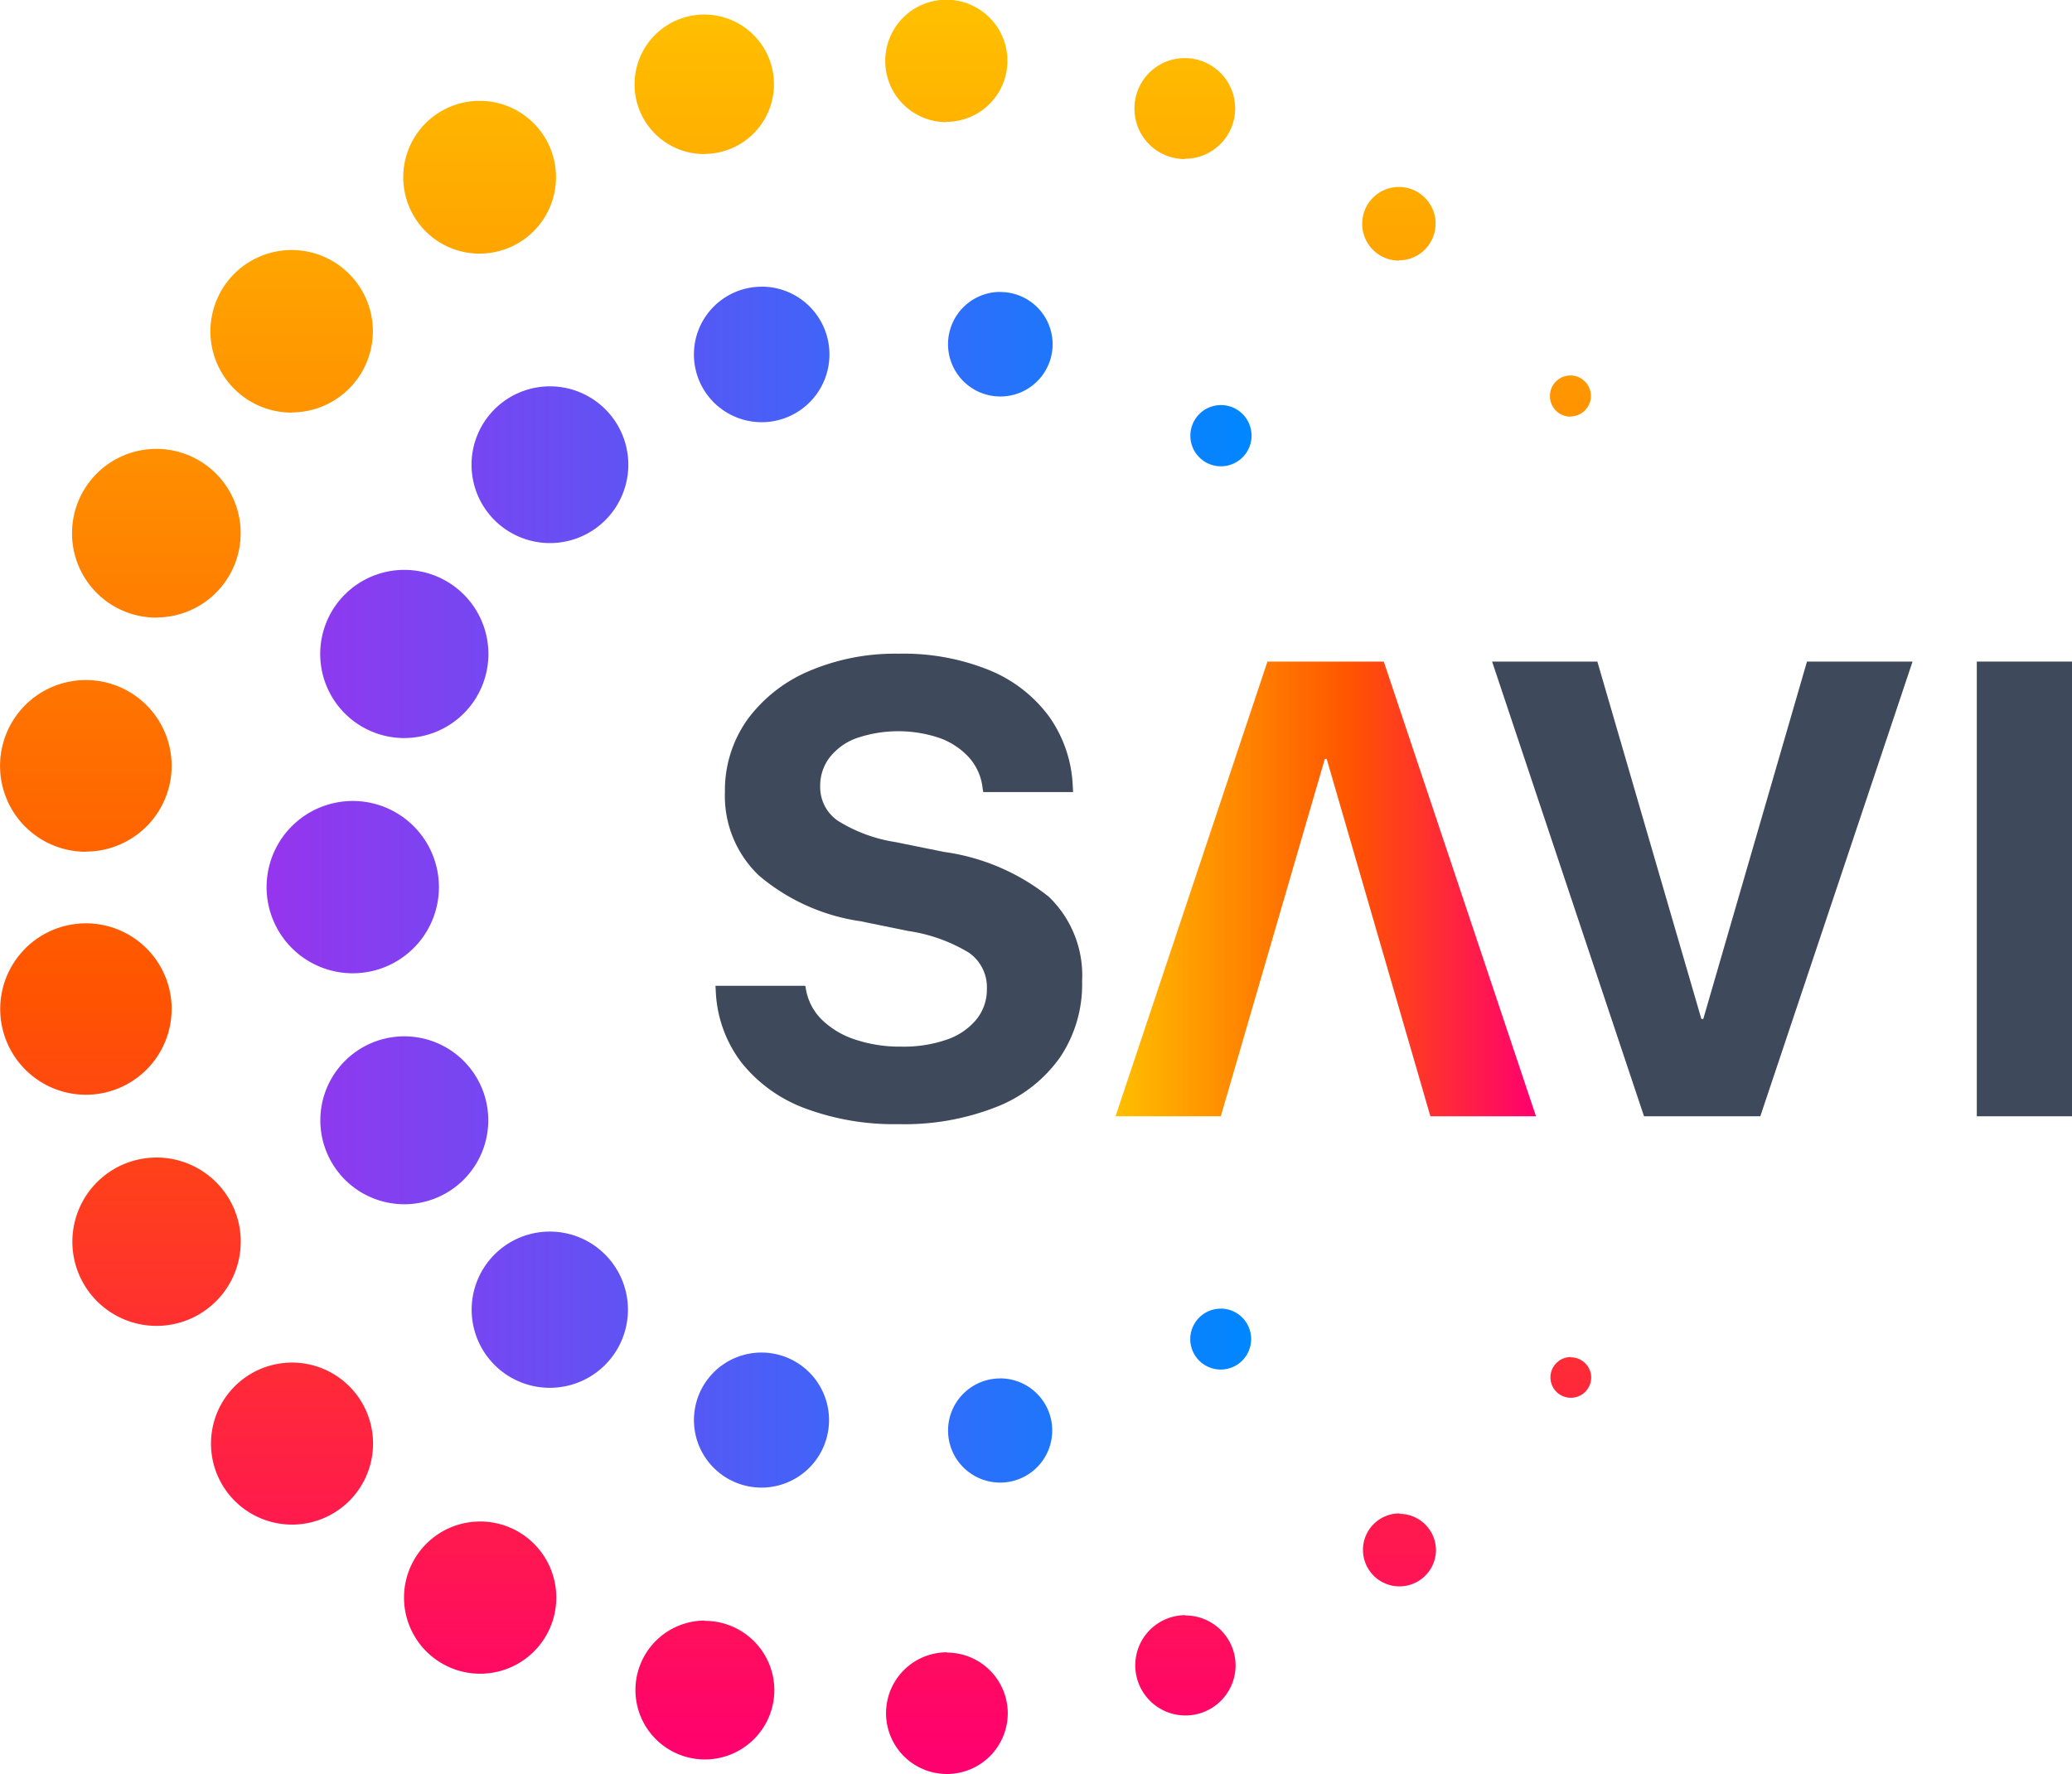
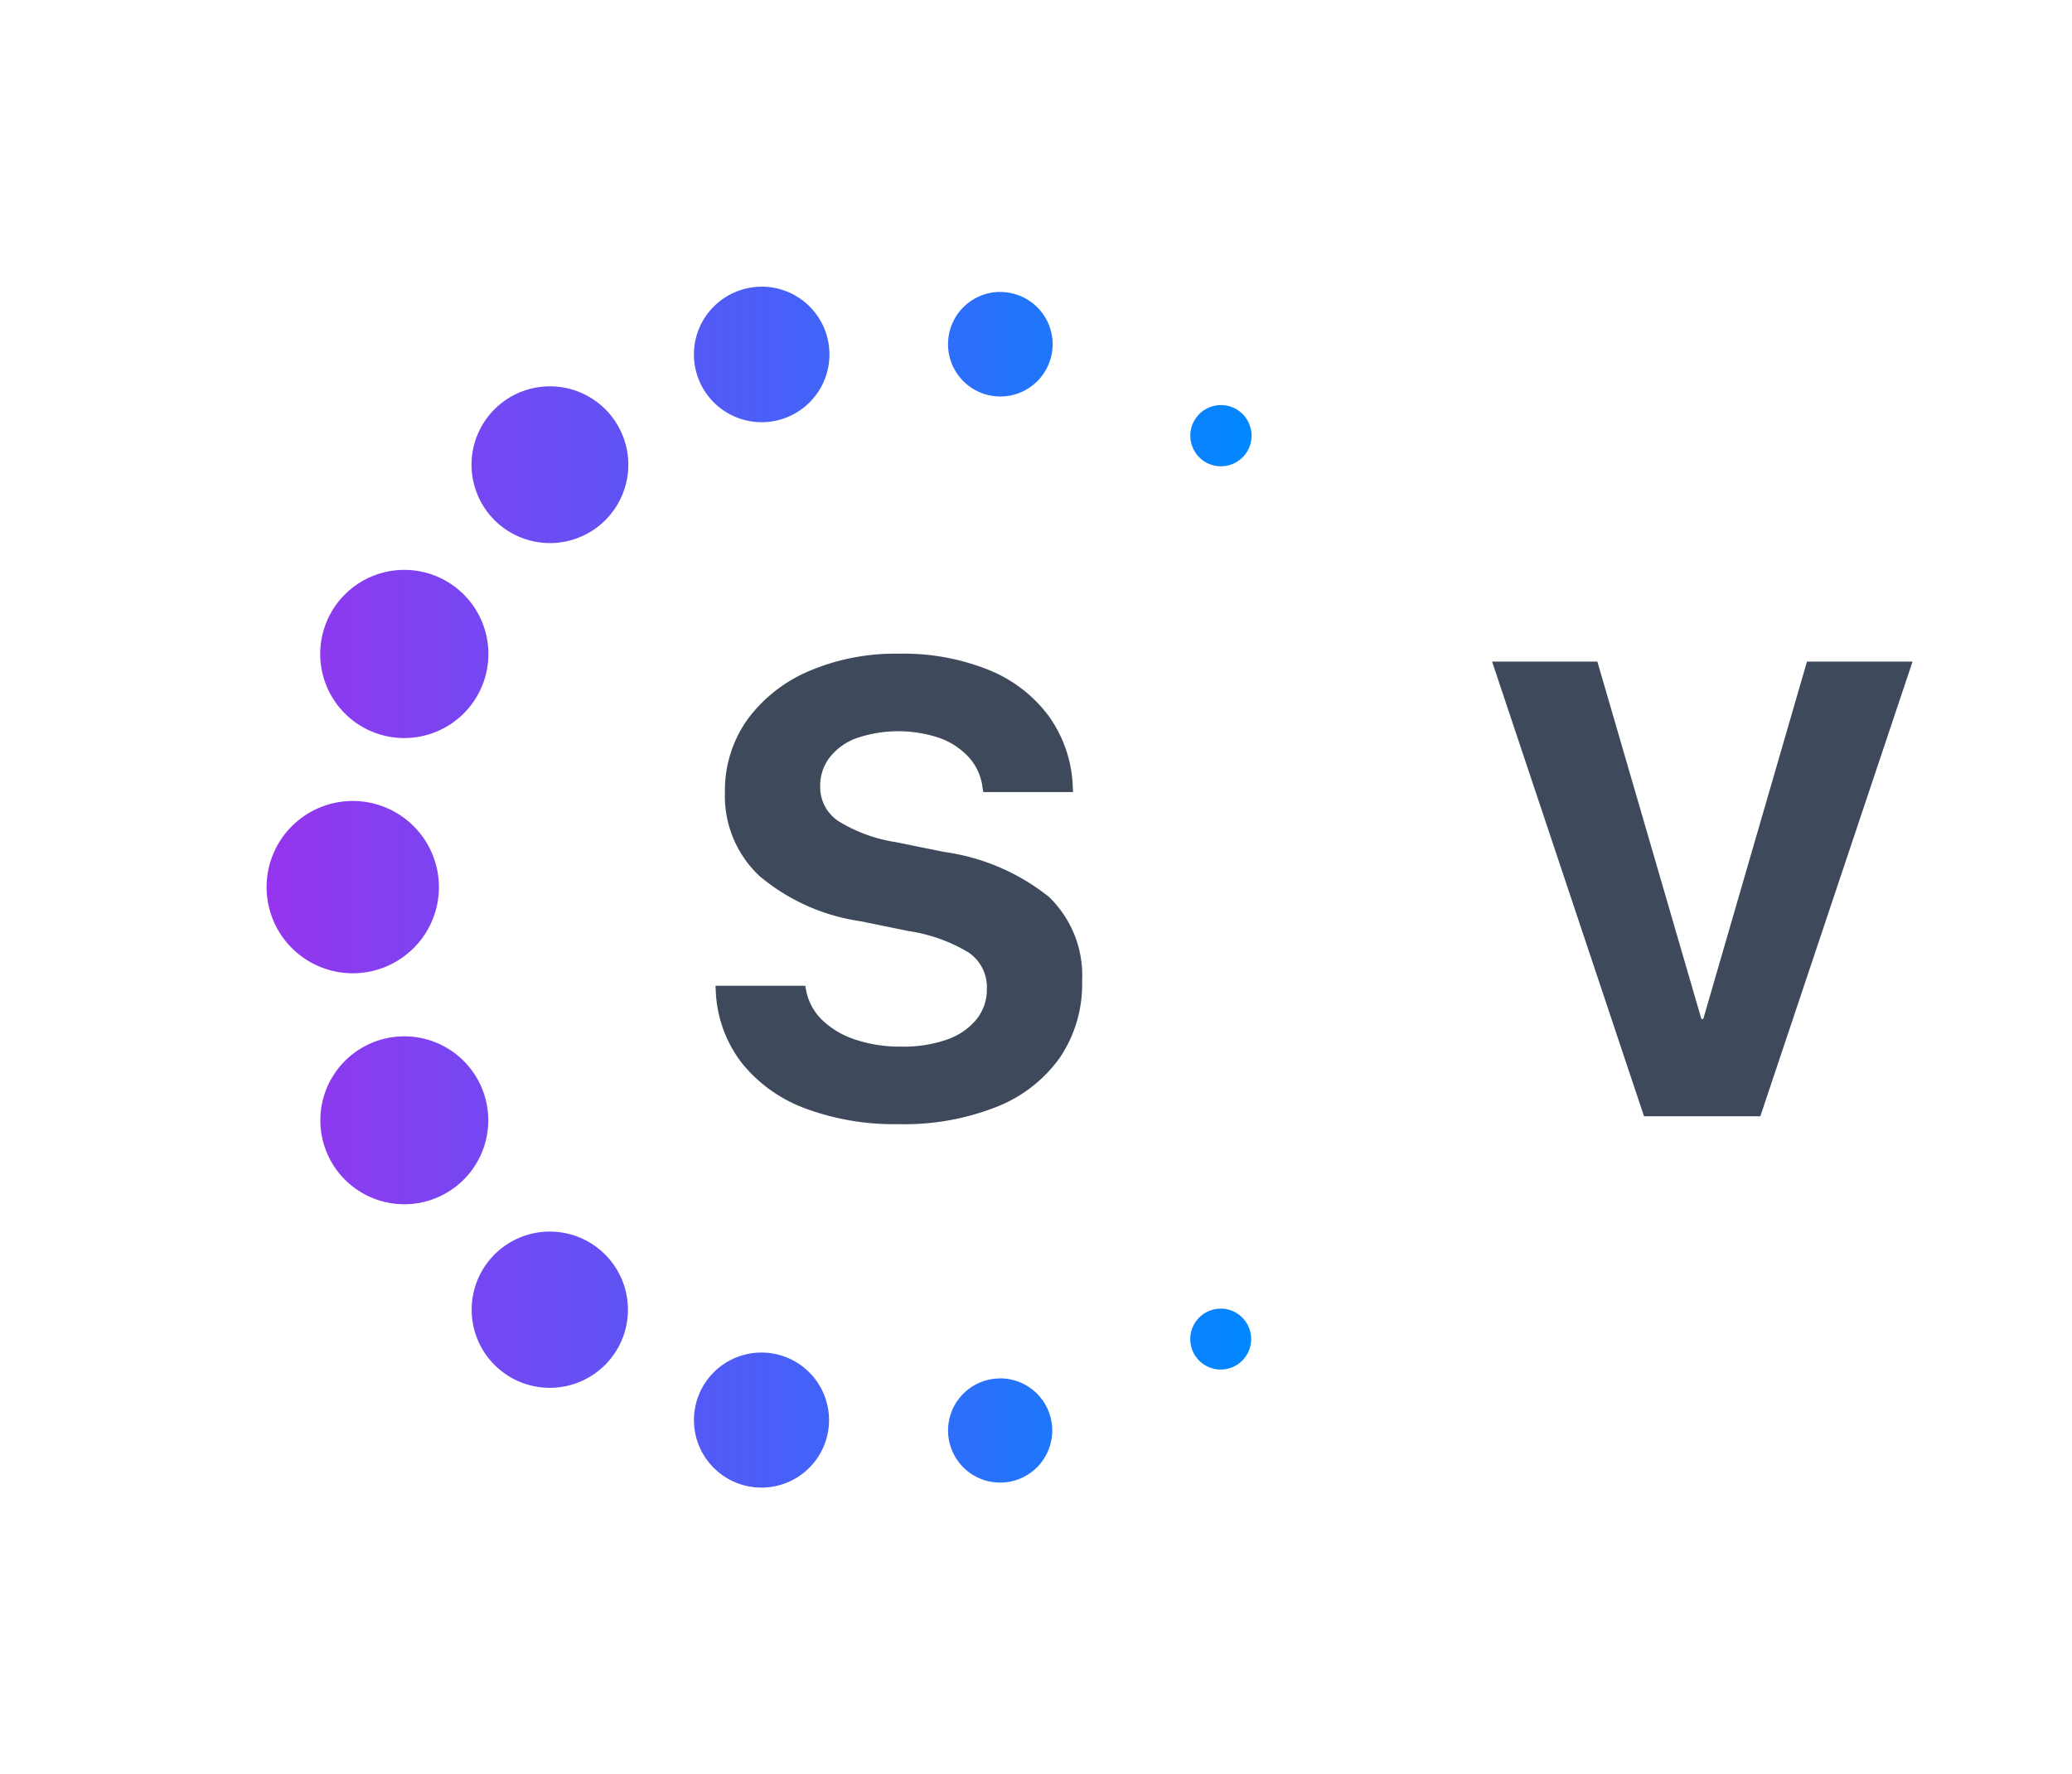
<svg xmlns="http://www.w3.org/2000/svg" xmlns:xlink="http://www.w3.org/1999/xlink" width="66.079" height="56.598" viewBox="0 0 66.079 56.598">
  <defs>
    <linearGradient id="linear-gradient" y1="0.5" x2="1" y2="0.5" gradientUnits="objectBoundingBox">
      <stop offset="0" stop-color="#ffbf00" />
      <stop offset="0.558" stop-color="#ff5400" />
      <stop offset="1" stop-color="#ff006f" />
    </linearGradient>
    <linearGradient id="linear-gradient-2" x1="0.5" y1="0" x2="0.5" y2="1" xlink:href="#linear-gradient" />
    <linearGradient id="linear-gradient-3" y1="0.5" x2="1" y2="0.5" gradientUnits="objectBoundingBox">
      <stop offset="0" stop-color="#9635ee" />
      <stop offset="1" stop-color="#0087ff" />
    </linearGradient>
  </defs>
  <g id="Group_4723" data-name="Group 4723" transform="translate(-323.937 -197.409)">
    <g id="Group_24" data-name="Group 24" transform="translate(323.937 197.409)">
      <g id="Group_20" data-name="Group 20" transform="translate(22.817 20.853)">
        <path id="Path_39" data-name="Path 39" d="M1378.749,237.743a4.665,4.665,0,0,1-2.021-1.458,4.023,4.023,0,0,1-.819-2.287l-.01-.161h2.865l.02.111a1.787,1.787,0,0,0,.508.97,2.74,2.74,0,0,0,1.061.633,4.5,4.5,0,0,0,1.478.226,4.173,4.173,0,0,0,1.452-.226,2.1,2.1,0,0,0,.94-.643,1.514,1.514,0,0,0,.332-.97v-.01a1.343,1.343,0,0,0-.578-1.151,5.19,5.19,0,0,0-1.925-.688l-1.528-.312a6.431,6.431,0,0,1-3.232-1.452,3.5,3.5,0,0,1-1.091-2.669v-.01a3.888,3.888,0,0,1,.724-2.312,4.725,4.725,0,0,1,1.961-1.538,6.98,6.98,0,0,1,2.854-.553,7.271,7.271,0,0,1,2.9.528,4.453,4.453,0,0,1,1.9,1.478,4.114,4.114,0,0,1,.754,2.226l.01.181h-2.865l-.02-.121a1.757,1.757,0,0,0-.427-.975,2.349,2.349,0,0,0-.93-.623,4.119,4.119,0,0,0-2.664,0,1.909,1.909,0,0,0-.859.618,1.48,1.48,0,0,0-.3.91v.01a1.3,1.3,0,0,0,.583,1.11,4.884,4.884,0,0,0,1.829.669l1.538.312a6.86,6.86,0,0,1,3.343,1.432,3.482,3.482,0,0,1,1.06,2.689v.01a4.172,4.172,0,0,1-.7,2.417,4.482,4.482,0,0,1-2.01,1.578,8,8,0,0,1-3.141.558A8.124,8.124,0,0,1,1378.749,237.743Z" transform="translate(-1375.899 -223.243)" fill="#3e495b" />
        <path id="Path_40" data-name="Path 40" d="M1427.962,223.771h3.357l3.317,11.4h.061l3.307-11.4h3.367l-4.855,14.505h-3.709Z" transform="translate(-1403.194 -223.52)" fill="#3e495b" />
-         <path id="Path_41" data-name="Path 41" d="M1460.456,223.771h3.036v14.505h-3.036Z" transform="translate(-1420.23 -223.52)" fill="#3e495b" />
-         <path id="Path_42" data-name="Path 42" d="M1407.564,223.771h3.709l4.855,14.505h-3.368l-3.307-11.4h-.06l-3.317,11.4h-3.357Z" transform="translate(-1389.96 -223.52)" fill="url(#linear-gradient)" />
      </g>
      <g id="Group_21" data-name="Group 21">
-         <path id="Path_43" data-name="Path 43" d="M1337.25,222.875a2.584,2.584,0,1,0,2.584,2.584A2.584,2.584,0,0,0,1337.25,222.875Zm5.983-35.377a2.436,2.436,0,1,0-2.436-2.436A2.436,2.436,0,0,0,1343.232,187.5Zm.017,40.446a2.428,2.428,0,1,0,2.428,2.429A2.428,2.428,0,0,0,1343.249,227.944Zm-7.635-8.925a2.685,2.685,0,1,0-2.684,2.685A2.685,2.685,0,0,0,1335.614,219.019Zm14.782-34.7a2.223,2.223,0,1,0-2.223-2.223A2.222,2.222,0,0,0,1350.4,184.324Zm-17.474,14.787a2.689,2.689,0,1,0-2.689-2.689A2.689,2.689,0,0,0,1332.922,199.111Zm.489,12.49a2.734,2.734,0,1,0-2.735,2.735A2.734,2.734,0,0,0,1333.41,211.6Zm3.826-19.031a2.59,2.59,0,1,0-2.59-2.59A2.59,2.59,0,0,0,1337.236,192.571Zm-6.563,14.009a2.736,2.736,0,1,0-2.736-2.736A2.736,2.736,0,0,0,1330.673,206.58Zm35.047-22.1a1.606,1.606,0,1,0-1.606-1.606A1.606,1.606,0,0,0,1365.72,184.483Zm6.846,43.212a1.164,1.164,0,1,0,1.164,1.164A1.164,1.164,0,0,0,1372.566,227.7Zm-.018-39.973a1.17,1.17,0,1,0-1.17-1.17A1.17,1.17,0,0,0,1372.549,187.722Zm5.47,4.98a.653.653,0,1,0-.653-.653A.653.653,0,0,0,1378.019,192.7Zm.013,30.005a.65.65,0,1,0,.65.649A.649.649,0,0,0,1378.032,222.708Zm-12.291,8.234a1.6,1.6,0,1,0,1.6,1.6A1.6,1.6,0,0,0,1365.741,230.942Zm-7.625-47.636a1.948,1.948,0,1,0-1.948-1.948A1.948,1.948,0,0,0,1358.116,183.305Zm-7.7,47.809a2.215,2.215,0,1,0,2.215,2.215A2.215,2.215,0,0,0,1350.418,231.114Zm7.719,1.012a1.941,1.941,0,1,0,1.94,1.94A1.94,1.94,0,0,0,1358.137,232.126Z" transform="translate(-1327.937 -179.409)" fill="url(#linear-gradient-2)" />
        <path id="Path_44" data-name="Path 44" d="M1351.305,217.784a2.748,2.748,0,1,0-2.748,2.748A2.748,2.748,0,0,0,1351.305,217.784Zm3.536,10.988a2.492,2.492,0,1,0,2.492,2.492A2.492,2.492,0,0,0,1354.841,228.772Zm-4.64-6.228a2.678,2.678,0,1,0,2.678,2.678A2.678,2.678,0,0,0,1350.2,222.544Zm0-9.516a2.682,2.682,0,1,0-2.682-2.682A2.682,2.682,0,0,0,1350.2,213.029Zm26.044-8.669a.976.976,0,1,0-.976-.976A.976.976,0,0,0,1376.249,204.36Zm-21.4-2.55a2.5,2.5,0,1,0,2.5,2.5A2.5,2.5,0,0,0,1354.848,201.809Zm6.747,30.822a2.154,2.154,0,1,0,2.154,2.154A2.154,2.154,0,0,0,1361.595,232.631Zm14.645-1.4a.971.971,0,1,0,.971.971A.971.971,0,0,0,1376.24,231.229Zm-7.027-32.434a1.668,1.668,0,1,0,1.667,1.667A1.668,1.668,0,0,0,1369.213,198.8Zm-.006,34.66a1.661,1.661,0,1,0,1.66,1.661A1.661,1.661,0,0,0,1369.207,233.455Zm-7.606-34.826a2.161,2.161,0,1,0,2.161,2.161A2.161,2.161,0,0,0,1361.6,198.629Z" transform="translate(-1337.307 -189.485)" fill="url(#linear-gradient-3)" />
      </g>
    </g>
  </g>
</svg>